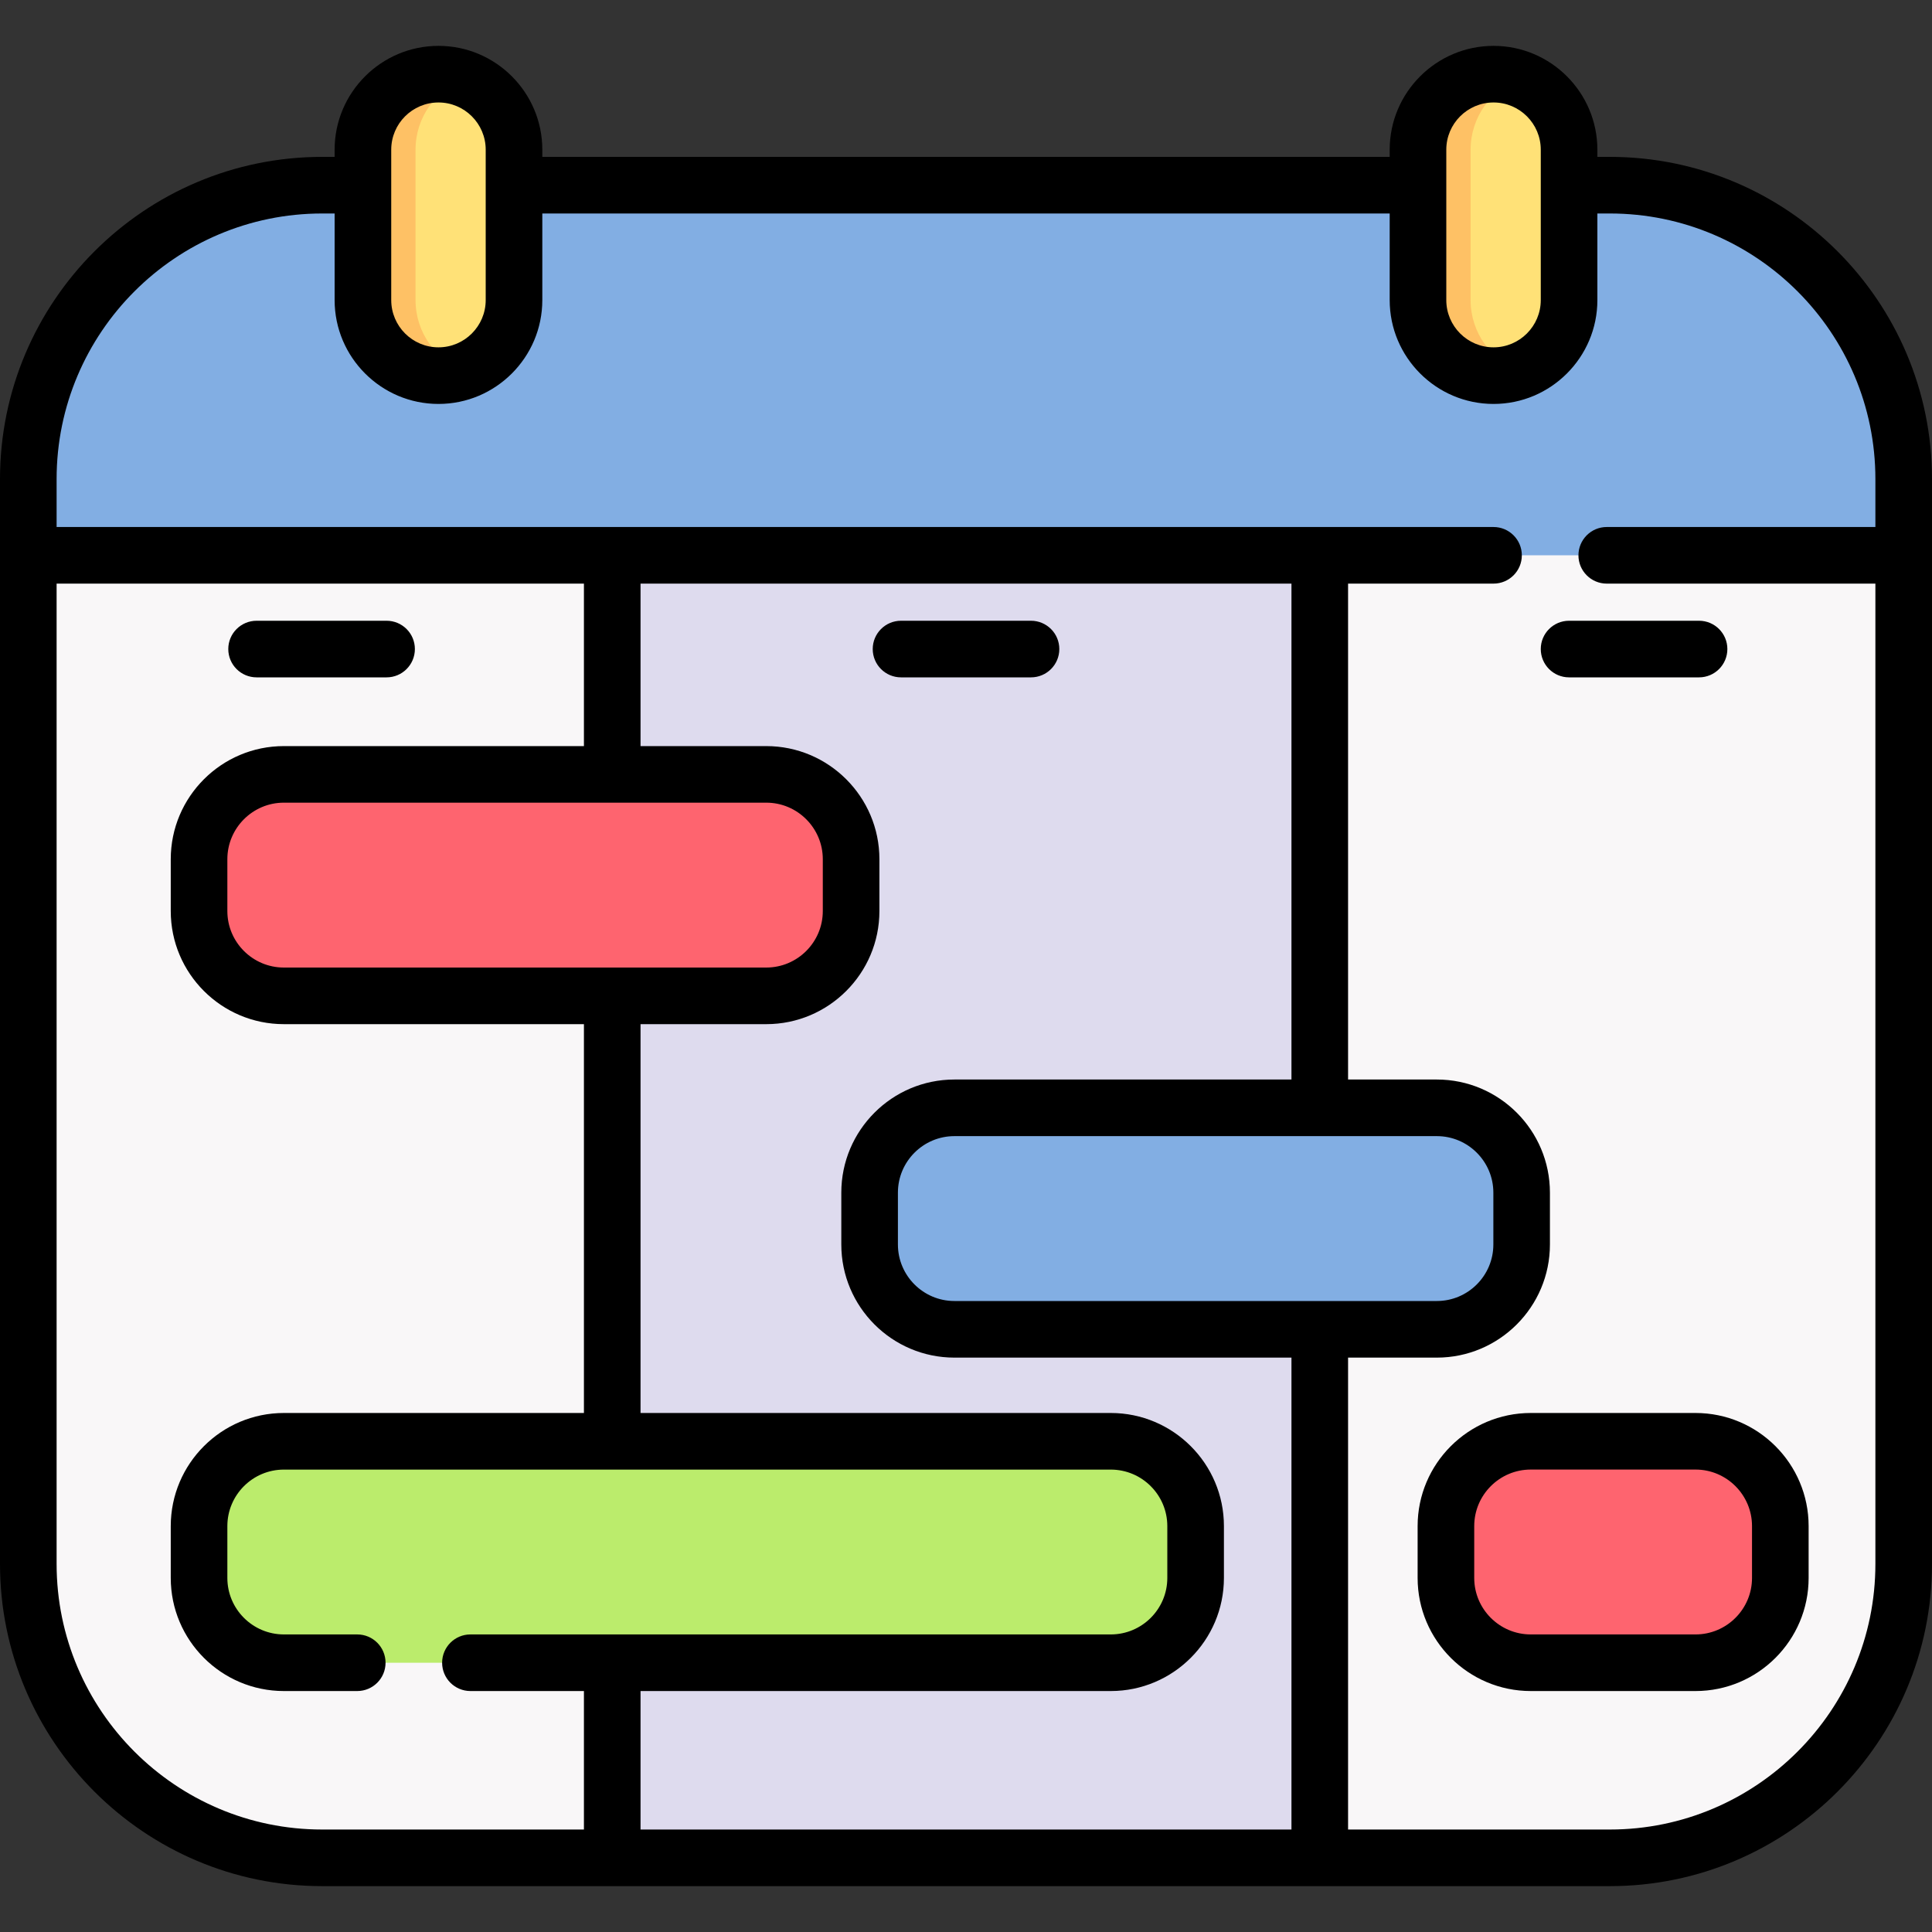
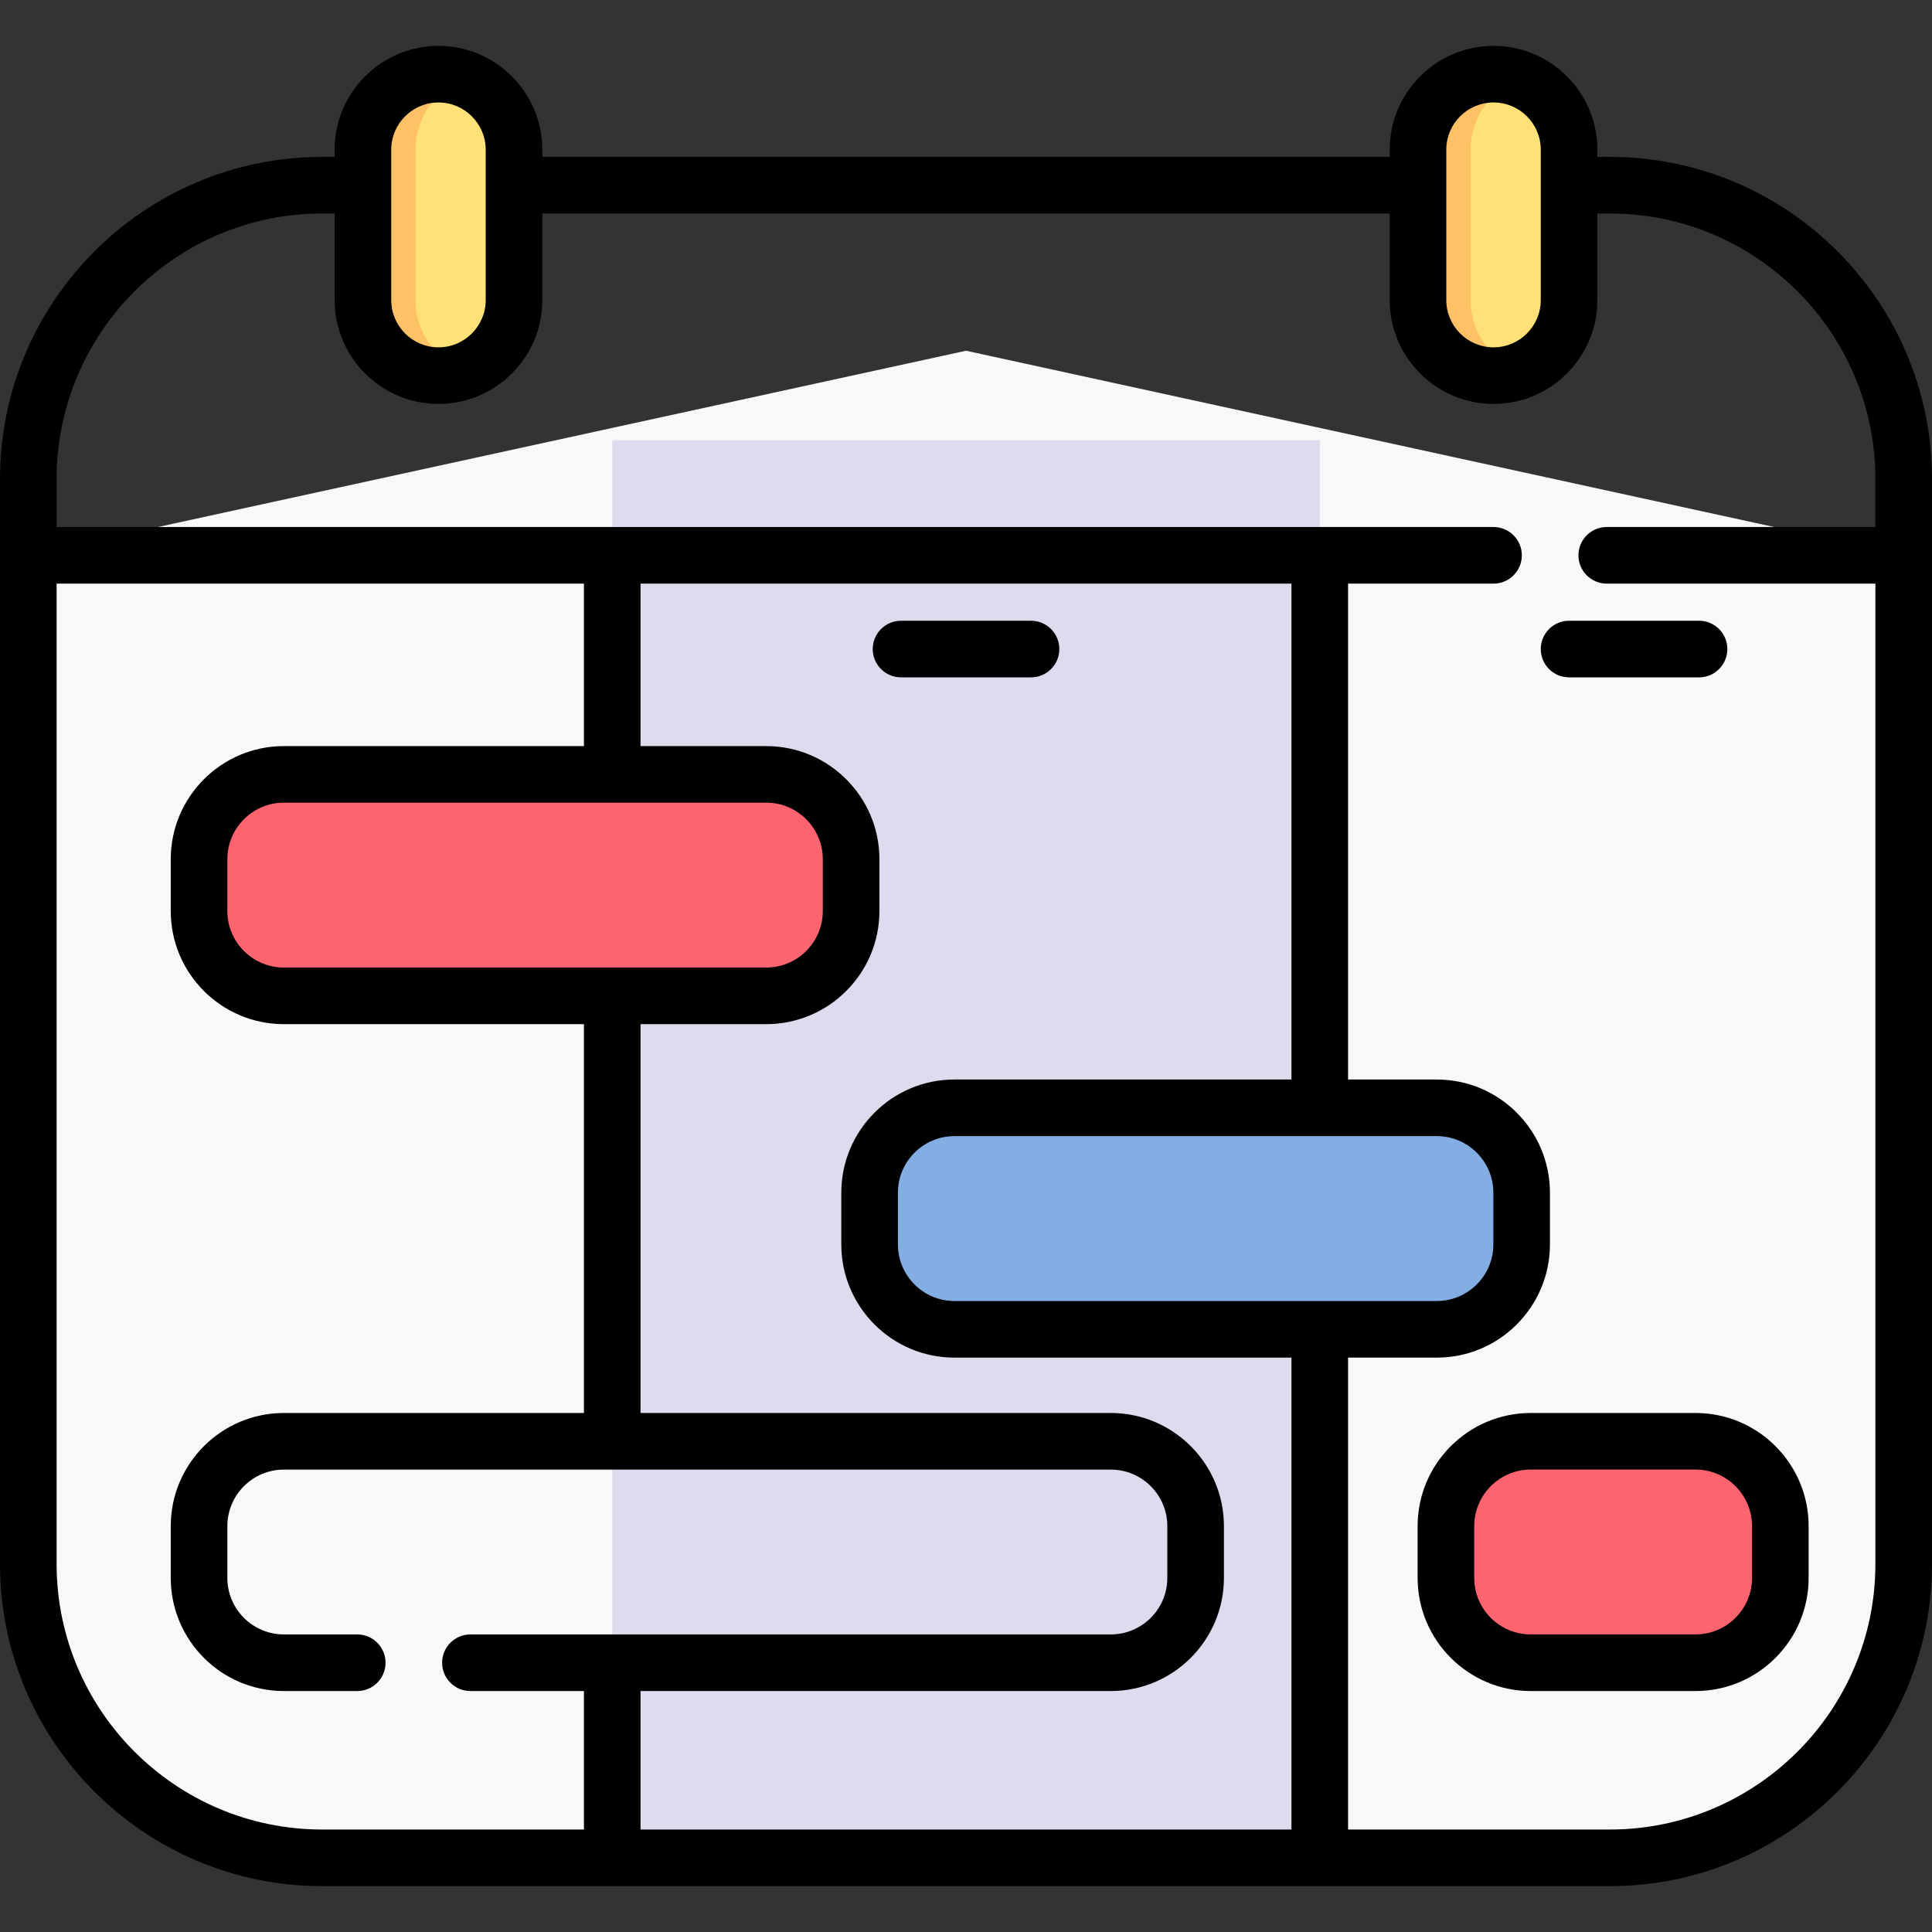
<svg xmlns="http://www.w3.org/2000/svg" width="50" height="50" viewBox="0 0 50 50" fill="none">
  <rect x="0" y="0" width="50" height="50" fill="#333333" stroke="none" />
  <path d="M49.269 14.371V40.475C49.269 44.675 45.863 48.08 41.662 48.08H8.339C4.139 48.08 0.733 44.675 0.733 40.475V14.371L25.001 9.077L49.269 14.371Z" fill="#F9F7F8" />
  <path d="M34.156 11.393V48.081H15.846V11.393" fill="#DEDBEE" />
-   <path d="M49.269 12.398V14.371H0.733V12.398C0.733 8.196 4.139 4.792 8.339 4.792H41.662C45.863 4.792 49.269 8.196 49.269 12.398Z" fill="#82AEE3" />
  <path d="M19.831 25.773H7.346C6.134 25.773 5.151 24.79 5.151 23.578V22.236C5.151 21.024 6.134 20.041 7.346 20.041H19.831C21.044 20.041 22.026 21.024 22.026 22.236V23.578C22.026 24.79 21.044 25.773 19.831 25.773Z" fill="#FE646F" />
  <path d="M37.186 34.402H24.701C23.489 34.402 22.506 33.419 22.506 32.207V30.866C22.506 29.653 23.489 28.671 24.701 28.671H37.186C38.398 28.671 39.381 29.653 39.381 30.866V32.207C39.381 33.419 38.398 34.402 37.186 34.402Z" fill="#82AEE3" />
-   <path d="M28.748 43.032H7.346C6.134 43.032 5.151 42.049 5.151 40.837V39.495C5.151 38.283 6.134 37.3 7.346 37.3H28.747C29.96 37.3 30.943 38.283 30.943 39.495V40.837C30.943 42.049 29.96 43.032 28.748 43.032Z" fill="#BBEC6C" />
  <path d="M43.88 43.032H39.617C38.405 43.032 37.422 42.049 37.422 40.837V39.495C37.422 38.283 38.405 37.3 39.617 37.3H43.88C45.093 37.3 46.076 38.283 46.076 39.495V40.837C46.076 42.049 45.093 43.032 43.88 43.032Z" fill="#FE646F" />
  <path d="M11.348 9.721C10.269 9.721 9.394 8.846 9.394 7.766V3.874C9.394 2.795 10.269 1.919 11.348 1.919C12.428 1.919 13.303 2.795 13.303 3.874V7.766C13.303 8.846 12.428 9.721 11.348 9.721Z" fill="#FFE177" />
  <path d="M38.653 9.721C37.573 9.721 36.698 8.846 36.698 7.766V3.874C36.698 2.795 37.573 1.919 38.653 1.919C39.733 1.919 40.608 2.795 40.608 3.874V7.766C40.608 8.846 39.733 9.721 38.653 9.721Z" fill="#FFE177" />
  <path d="M12.028 9.6C11.817 9.678 11.588 9.721 11.349 9.721C10.269 9.721 9.394 8.846 9.394 7.766V3.874C9.394 2.794 10.269 1.919 11.349 1.919C11.588 1.919 11.817 1.962 12.028 2.04C11.284 2.317 10.754 3.034 10.754 3.874V7.766C10.754 8.607 11.284 9.323 12.028 9.6Z" fill="#FEC165" />
  <path d="M39.333 9.6C39.122 9.678 38.893 9.721 38.653 9.721C37.573 9.721 36.698 8.846 36.698 7.766V3.874C36.698 2.794 37.573 1.919 38.653 1.919C38.893 1.919 39.122 1.962 39.333 2.04C38.589 2.317 38.059 3.034 38.059 3.874V7.766C38.059 8.607 38.589 9.323 39.333 9.6Z" fill="#FEC165" />
  <path d="M41.662 4.06H41.34V3.874C41.34 2.393 40.134 1.187 38.653 1.187C37.171 1.187 35.965 2.393 35.965 3.874V4.06H14.035V3.874C14.035 2.393 12.829 1.187 11.348 1.187C9.866 1.187 8.66 2.393 8.66 3.874V4.06H8.338C3.74 4.06 0 7.8 0 12.398V40.475C0 45.073 3.74 48.813 8.338 48.813H41.662C46.26 48.813 50 45.073 50 40.475V12.398C50 7.8 46.26 4.06 41.662 4.06ZM37.43 3.874C37.43 3.2 37.978 2.652 38.653 2.652C39.327 2.652 39.875 3.2 39.875 3.874V7.766C39.875 8.44 39.327 8.989 38.653 8.989C37.978 8.989 37.43 8.44 37.43 7.766V3.874ZM10.125 3.874C10.125 3.2 10.673 2.652 11.348 2.652C12.021 2.652 12.57 3.2 12.57 3.874V7.766C12.57 8.44 12.022 8.989 11.348 8.989C10.673 8.989 10.125 8.44 10.125 7.766V3.874ZM1.465 40.475V15.104H15.112V19.309H7.346C5.732 19.309 4.419 20.622 4.419 22.236V23.578C4.419 25.192 5.732 26.505 7.346 26.505H15.112V36.568H7.347C5.732 36.568 4.419 37.881 4.419 39.496V40.837C4.419 42.451 5.732 43.764 7.347 43.764H9.245C9.65 43.764 9.978 43.436 9.978 43.032C9.978 42.627 9.65 42.299 9.245 42.299H7.347C6.54 42.299 5.884 41.643 5.884 40.837V39.496C5.884 38.689 6.54 38.033 7.347 38.033H28.747C29.554 38.033 30.21 38.689 30.21 39.496V40.837C30.21 41.643 29.554 42.299 28.747 42.299H12.175C11.77 42.299 11.442 42.627 11.442 43.032C11.442 43.436 11.77 43.764 12.175 43.764H15.112V47.348H8.338C4.548 47.348 1.465 44.265 1.465 40.475ZM24.7 33.67C23.894 33.67 23.238 33.014 23.238 32.207V30.866C23.238 30.059 23.894 29.403 24.7 29.403H37.185C37.992 29.403 38.648 30.059 38.648 30.866V32.207C38.648 33.014 37.992 33.67 37.185 33.67H24.7ZM24.7 27.938C23.086 27.938 21.773 29.251 21.773 30.866V32.207C21.773 33.821 23.086 35.135 24.7 35.135H33.423V47.348H16.577V43.764H28.747C30.361 43.764 31.675 42.451 31.675 40.836V39.495C31.675 37.881 30.361 36.568 28.747 36.568H16.577V26.505H19.831C21.445 26.505 22.759 25.192 22.759 23.578V22.236C22.759 20.622 21.445 19.309 19.831 19.309H16.577V15.104H33.423V27.938H24.7ZM19.831 20.773C20.638 20.773 21.294 21.43 21.294 22.236V23.578C21.294 24.384 20.638 25.04 19.831 25.04H7.346C6.54 25.04 5.884 24.384 5.884 23.578V22.236C5.884 21.43 6.54 20.773 7.346 20.773H19.831ZM41.662 47.348H34.888V35.135H37.185C38.799 35.135 40.112 33.821 40.112 32.207V30.866C40.112 29.251 38.799 27.938 37.185 27.938H34.888V15.104H38.652C39.057 15.104 39.385 14.776 39.385 14.372C39.385 13.967 39.057 13.639 38.652 13.639H1.465V12.398C1.465 8.608 4.548 5.525 8.338 5.525H8.66V7.766C8.66 9.248 9.866 10.454 11.348 10.454C12.829 10.454 14.035 9.248 14.035 7.766V5.525H35.965V7.766C35.965 9.248 37.171 10.454 38.653 10.454C40.134 10.454 41.34 9.248 41.34 7.766V5.525H41.662C45.452 5.525 48.535 8.608 48.535 12.398V13.639H41.582C41.178 13.639 40.85 13.967 40.85 14.372C40.85 14.776 41.178 15.104 41.582 15.104H48.535V40.475C48.535 44.265 45.452 47.348 41.662 47.348Z" fill="black" />
  <path d="M43.88 36.568H39.616C38.002 36.568 36.688 37.881 36.688 39.495V40.837C36.688 42.451 38.002 43.764 39.616 43.764H43.88C45.494 43.764 46.807 42.451 46.807 40.837V39.495C46.807 37.881 45.494 36.568 43.88 36.568ZM45.342 40.837C45.342 41.643 44.686 42.299 43.88 42.299H39.616C38.809 42.299 38.153 41.643 38.153 40.837V39.495C38.153 38.689 38.809 38.032 39.616 38.032H43.88C44.686 38.032 45.342 38.689 45.342 39.495V40.837Z" fill="black" />
-   <path d="M6.641 17.53H10.005C10.409 17.53 10.737 17.202 10.737 16.797C10.737 16.393 10.409 16.065 10.005 16.065H6.641C6.236 16.065 5.908 16.393 5.908 16.797C5.908 17.202 6.236 17.53 6.641 17.53Z" fill="black" />
  <path d="M43.971 17.53C44.376 17.53 44.704 17.202 44.704 16.797C44.704 16.393 44.376 16.065 43.971 16.065H40.607C40.203 16.065 39.875 16.393 39.875 16.797C39.875 17.202 40.203 17.53 40.607 17.53H43.971Z" fill="black" />
  <path d="M26.682 16.065H23.318C22.914 16.065 22.586 16.393 22.586 16.797C22.586 17.202 22.914 17.53 23.318 17.53H26.682C27.087 17.53 27.415 17.202 27.415 16.797C27.415 16.393 27.087 16.065 26.682 16.065Z" fill="black" />
</svg>